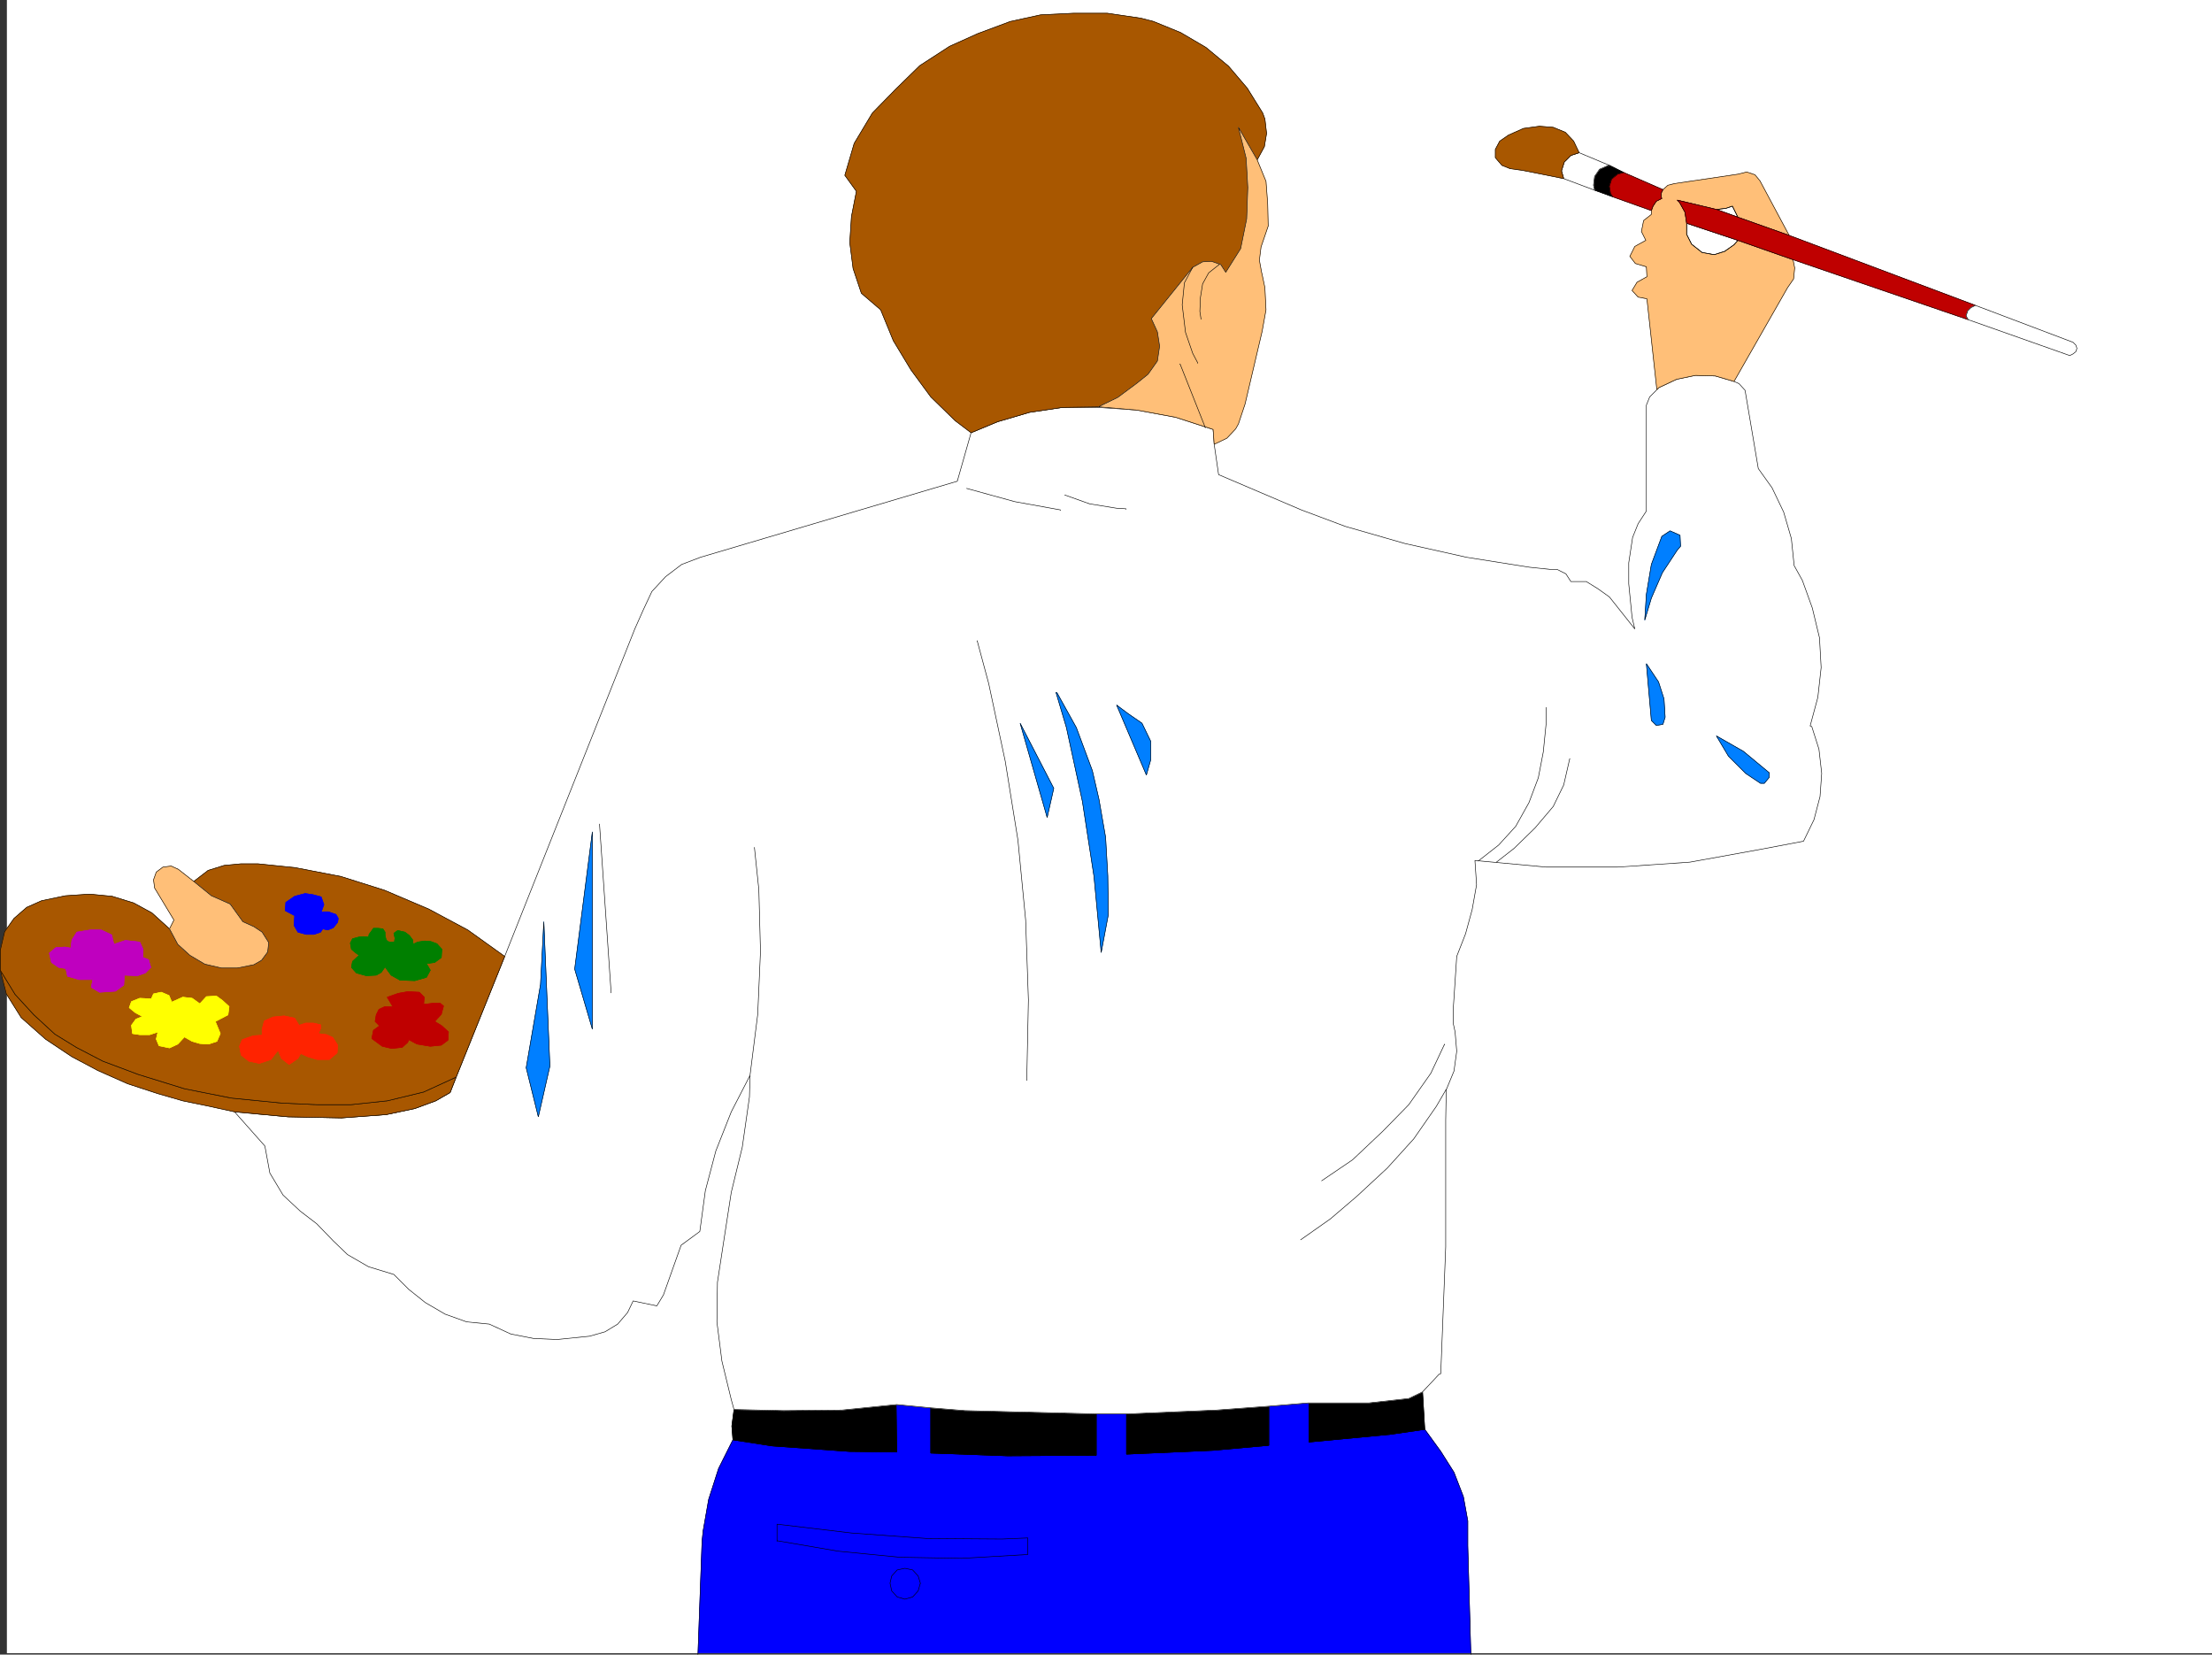
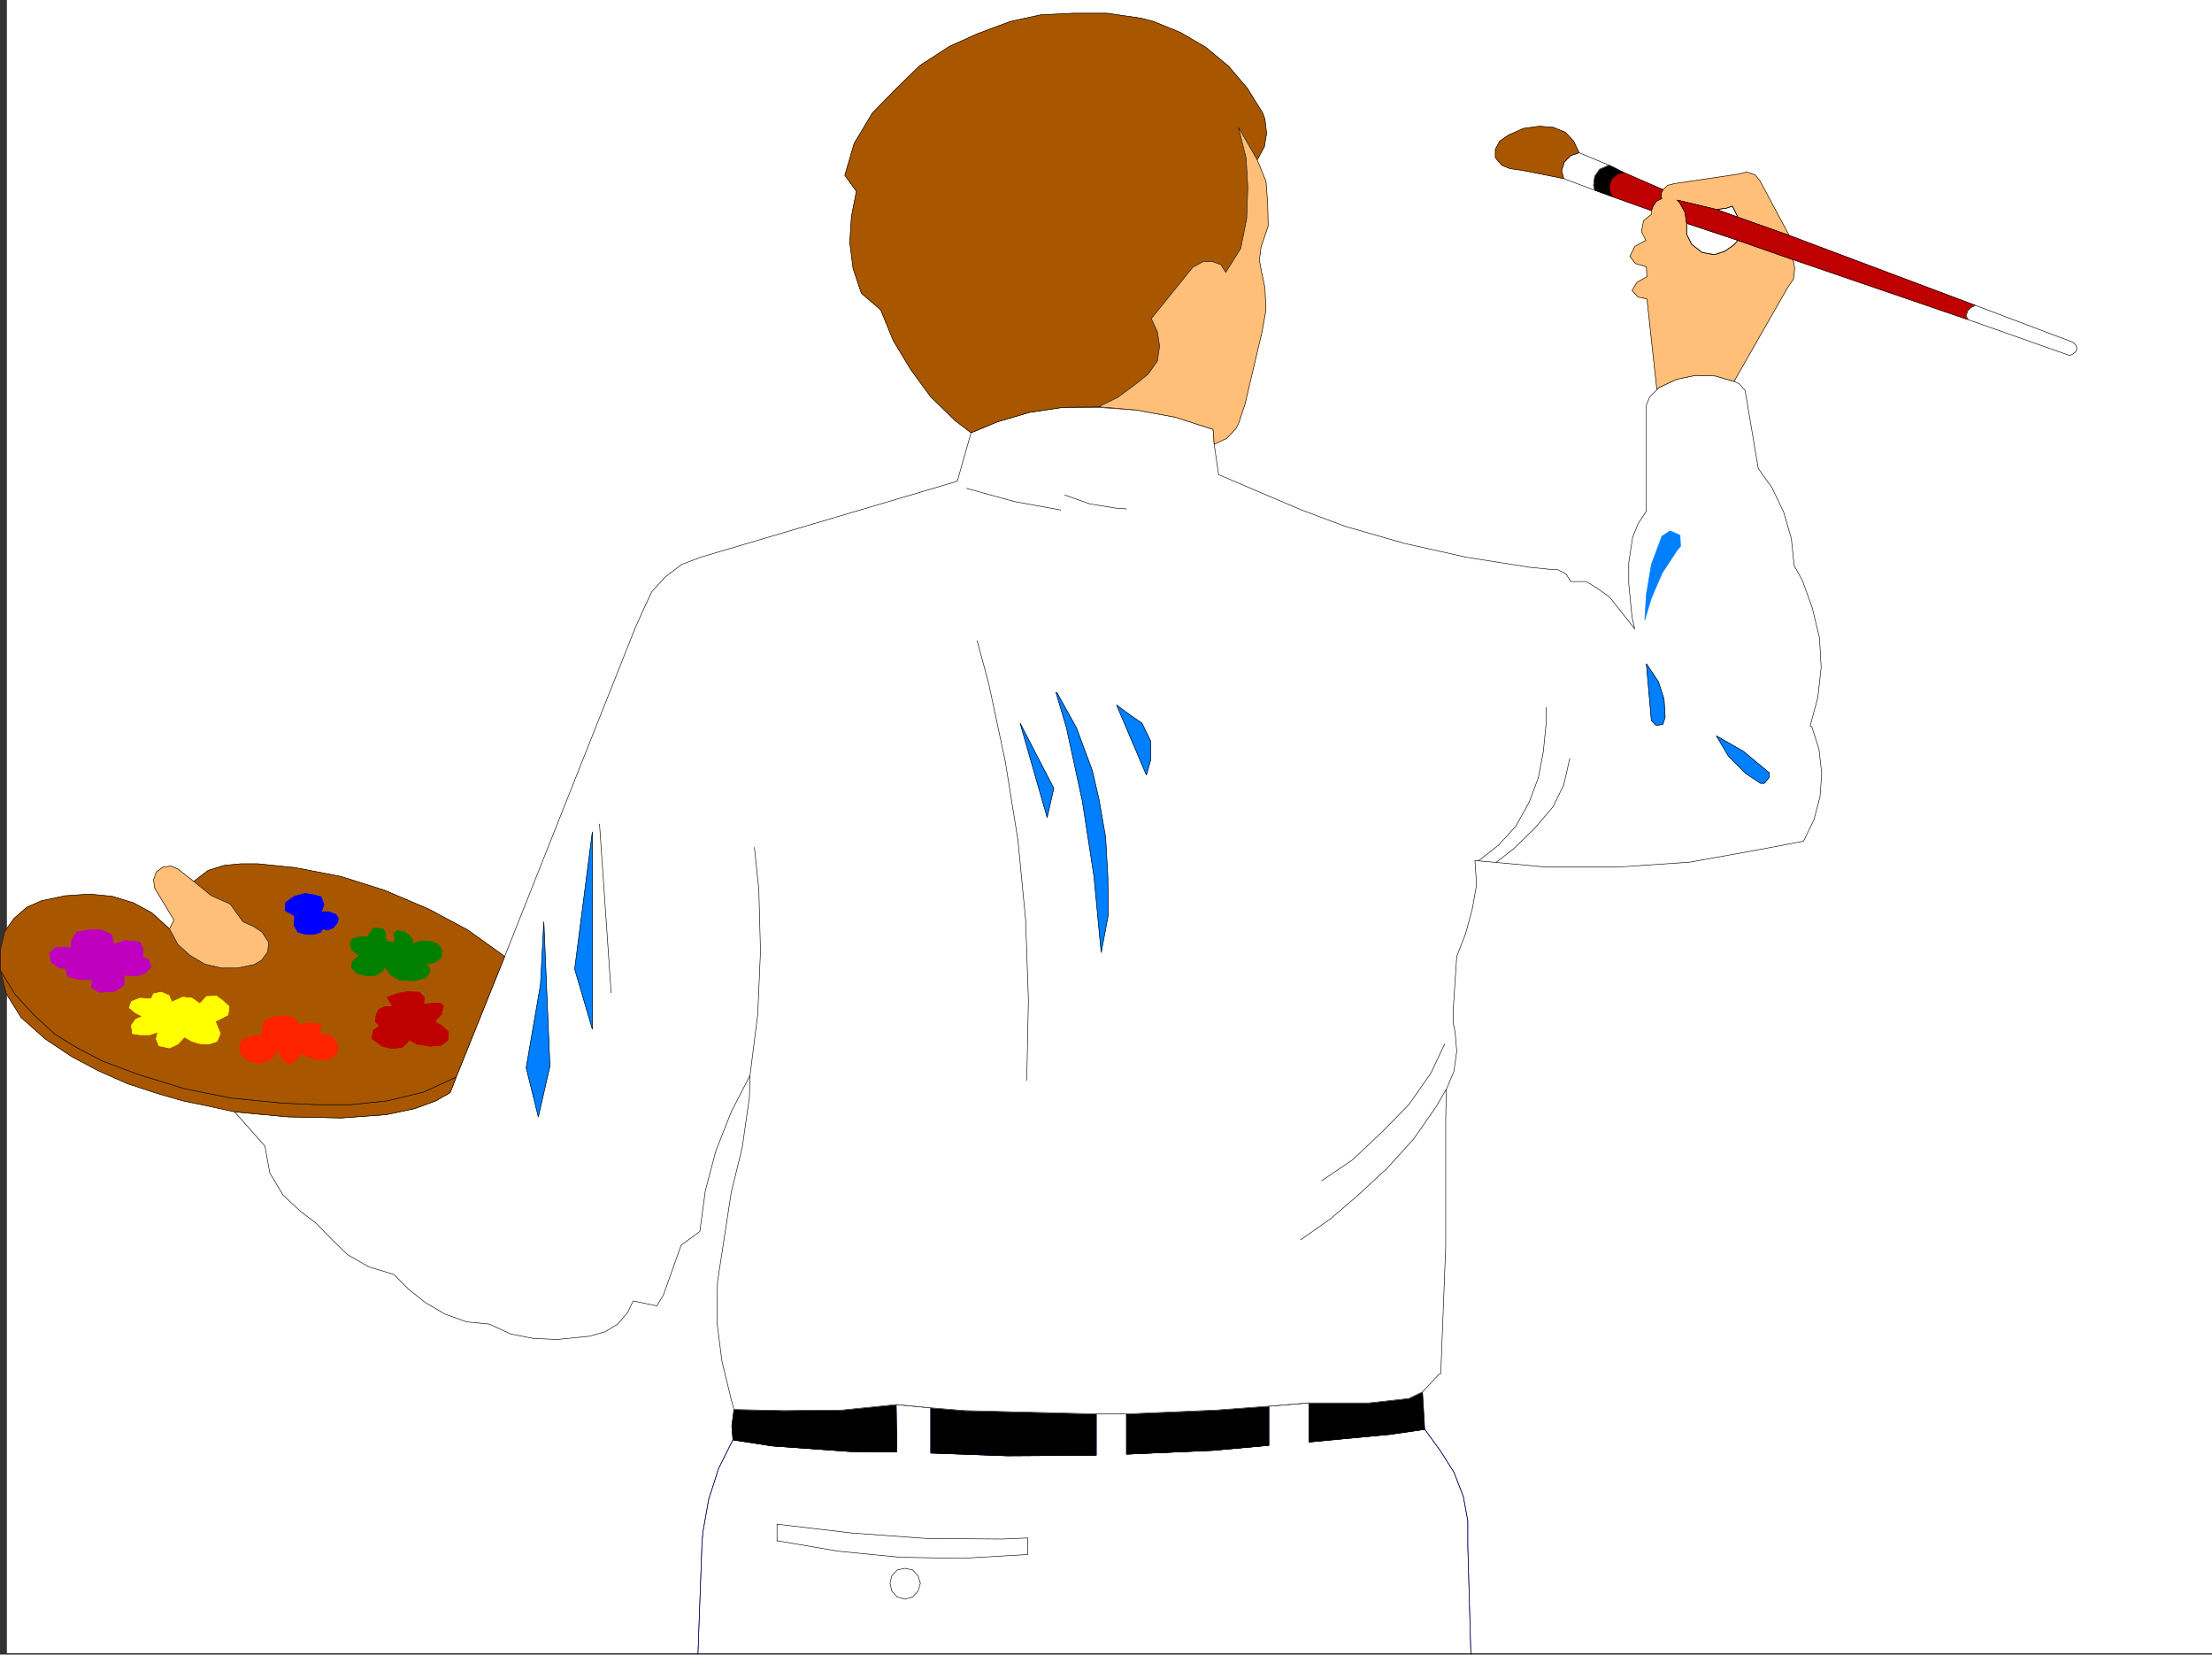
<svg xmlns="http://www.w3.org/2000/svg" width="3006.379" height="2248.25">
  <rect width="100%" height="100%" fill="#333333" stroke="none" />
  <defs>
    <clipPath id="a">
      <path d="M0 0h2997v2244.137H0Zm0 0" />
    </clipPath>
    <clipPath id="b">
      <path d="M938 1904h1053v340.137H938Zm0 0" />
    </clipPath>
    <clipPath id="c">
      <path d="M938 1903h1053v341.137H938Zm0 0" />
    </clipPath>
    <clipPath id="d">
      <path d="M938 1903h1053v343.09H938Zm0 0" />
    </clipPath>
  </defs>
  <path fill="#fff" d="M9.364 2246.297h2997.015V0H9.364Zm0 0" />
  <g clip-path="url(#a)" transform="translate(9.364 2.16)">
    <path fill="#fff" fill-rule="evenodd" stroke="#fff" stroke-linecap="square" stroke-linejoin="bevel" stroke-miterlimit="10" stroke-width=".743" d="M.742 2244.137h2995.531V-2.16H.743Zm0 0" />
  </g>
  <g clip-path="url(#b)" transform="translate(9.364 2.16)">
-     <path fill="#00f" fill-rule="evenodd" d="M1769.746 1904.082v53.176l110.887-10.477 46.449-6.765 21.738 29.988 17.989 28.465 12.707 32.922 6.02 32.96v33.708l4.5 158.824H938.831l5.98-164.809 1.485-14.23 7.508-42.7 13.488-41.953 19.473-38.945 53.215 8.25 104.867 7.508 64.437.742-.742-64.434 47.191 4.497v61.425l104.164 3.754 120.625-.742v-56.187h41.211v54.66l118.395-5.238 74.914-6.727v-53.176zm0 0" />
-   </g>
+     </g>
  <g clip-path="url(#c)" transform="translate(9.364 2.16)">
    <path fill="none" stroke="#00f" stroke-linecap="square" stroke-linejoin="bevel" stroke-miterlimit="10" stroke-width=".743" d="M1769.746 1904.082v53.176l110.887-10.477 46.449-6.765 21.738 29.988 17.989 28.465 12.707 32.922 6.02 32.96v33.708l4.5 158.824H938.831l5.98-164.809 1.485-14.23 7.508-42.7 13.488-41.953 19.473-38.945 53.214 8.25 104.868 7.508 64.437.742-.742-64.433 47.191 4.496v61.425l104.164 3.754 120.625-.742v-56.187h41.211v54.66l118.395-5.239 74.914-6.726v-53.176zm0 0" />
  </g>
  <g clip-path="url(#d)" transform="translate(9.364 2.16)">
    <path fill="none" stroke="#000" stroke-linecap="square" stroke-linejoin="bevel" stroke-miterlimit="10" stroke-width=".743" d="M1769.746 1904.082v53.176l110.887-10.477 46.449-6.765 21.738 29.988 17.989 28.465 12.707 32.922 6.02 32.96v33.708l4.5 158.824H938.831l5.98-164.809 1.485-14.23 7.508-42.7 13.488-41.953 19.473-38.945 53.214 8.25 104.868 7.508 64.437.742-.742-64.433 47.191 4.496v61.425l104.164 3.754 120.625-.742v-56.187h41.211v54.66l118.395-5.239 74.914-6.726v-53.176zm0 0" />
  </g>
  <path fill="none" stroke="#000" stroke-linecap="square" stroke-linejoin="bevel" stroke-miterlimit="10" stroke-width=".743" d="m1250.868 2151.164-2.973-9.734-7.508-8.25-10.477-2.23-10.519 2.23-7.469 8.25-2.265 9.734 2.265 10.48 7.469 8.25 10.52 3.012 10.476-3.011 7.508-8.25 2.973-10.48v.741m-194.798-58.414 83.165 14.235 83.91 8.25 83.91 1.484 89.93-5.238v-22.485l-35.23 1.485-101.895-.742-102.637-7.47-101.152-12v23.223" />
  <path fill-rule="evenodd" stroke="#000" stroke-linecap="square" stroke-linejoin="bevel" stroke-miterlimit="10" stroke-width=".743" d="m997.618 1915.234 67.445 1.489 79.414-.746 73.43-7.504.742 64.433-64.438-.742-104.867-7.508-53.215-8.25-1.484-18.726zm0 0" />
  <path fill="none" stroke="#000" stroke-linecap="square" stroke-linejoin="bevel" stroke-miterlimit="10" stroke-width=".743" d="m997.618 1915.234 67.445 1.489 79.414-.746 73.43-7.504.742 64.433-64.438-.742-104.867-7.508-53.215-8.25-1.484-18.726zm0 0" />
  <path fill-rule="evenodd" stroke="#000" stroke-linecap="square" stroke-linejoin="bevel" stroke-miterlimit="10" stroke-width=".743" d="m1489.887 1921.219-178.336-4.496-46.453-3.754v61.425l104.164 3.754 120.625-.742zm0 0" />
-   <path fill="none" stroke="#000" stroke-linecap="square" stroke-linejoin="bevel" stroke-miterlimit="10" stroke-width=".743" d="m1489.887 1921.219-178.336-4.496-46.453-3.754v61.425l104.164 3.754 120.625-.742zm0 0" />
  <path fill-rule="evenodd" stroke="#000" stroke-linecap="square" stroke-linejoin="bevel" stroke-miterlimit="10" stroke-width=".743" d="m1531.098 1921.219 122.89-5.242 70.419-5.239v53.176l-74.915 6.727-118.394 5.238zm0 0" />
  <path fill="none" stroke="#000" stroke-linecap="square" stroke-linejoin="bevel" stroke-miterlimit="10" stroke-width=".743" d="m1531.098 1921.219 122.89-5.242 70.419-5.239v53.176l-74.915 6.727-118.394 5.238zm0 0" />
  <path fill-rule="evenodd" stroke="#000" stroke-linecap="square" stroke-linejoin="bevel" stroke-miterlimit="10" stroke-width=".743" d="M1779.11 1906.242h81.68l53.917-5.98 18.727-8.996 3.012 50.91-46.45 6.765-110.886 10.477zm0 0" />
-   <path fill="none" stroke="#000" stroke-linecap="square" stroke-linejoin="bevel" stroke-miterlimit="10" stroke-width=".743" d="M1779.11 1906.242h81.68l53.917-5.98 18.727-8.996 3.012 50.91-46.45 6.765-110.886 10.477zm0 0" />
  <path fill="#fff" fill-rule="evenodd" stroke="#fff" stroke-linecap="square" stroke-linejoin="bevel" stroke-miterlimit="10" stroke-width=".743" d="m1444.176 553.54-44.965 6.726-43.437 12.746-35.973 14.972-18.73 65.887L951.907 757.25l-25.454 9.734-21.738 16.5-18.73 20.215-11.223 23.969-12 26.941-176.812 444.918-65.961 164.024-8.211 21-19.512 11.219-28.465 10.48-38.941 8.25-60.684 4.496-72.687-1.484-72.688-6.766 41.211 46.45 6.766 36.714 17.945 29.953 23.227 21.7 22.48 17.242 22.484 23.226 19.473 18.73 28.504 16.462 34.445 10.476 20.215 20.254 22.485 17.95 26.976 15.753 29.246 10.48 30.695 3.012 29.247 13.45 30.695 6.023 32.219 1.484 44.218-4.496 20.961-5.984 17.243-10.477 13.488-15.757 7.508-15.72 32.218 6.727 8.993-14.976 23.968-67.41 25.453-18.727 7.508-55.406 14.235-53.957 20.996-53.176 25.453-49.422-.742 29.207-9.739 68.153-14.972 61.425-10.52 68.153-8.25 53.957-.742 53.918 6.766 53.175 12.746 52.434 3.715 13.488 67.445 1.489 79.414-.746 74.172-7.504 46.449 4.496 46.453 3.754 178.336 4.496h41.211l122.89-5.242 70.419-5.239 53.957-4.496h82.425l53.918-5.98 18.727-8.996 22.484-23.965 2.266-.746 6.727-172.274v-172.273l.742-41.211 10.52-25.457 3.714-26.977-2.23-26.199-2.266-10.516v-23.968l4.496-68.153 12.004-30.691 8.992-32.965 5.98-33.703-2.226-32.961 96.656 8.992h97.399l98.14-6.723L2392 1154.23l59.2-11.218 14.23-29.25 8.211-31.434 2.27-31.476-3.754-32.961-9.739-30.696-2.226-.742 10.476-38.941 4.496-40.469-2.265-40.43-9.738-40.468-13.489-37.418-11.222-20.254-3.754-36.676-10.477-35.973-15.758-32.96-18.73-26.2-17.984-106.351-8.211-8.993-6.766-3.011-25.453-7.47-26.98-.78-25.493 5.28-23.969 11.22-2.226 2.23-10.52 10.516-4.496 11.222V694.34l-11.222 17.242-7.508 18.688-5.239 34.488v28.465l4.497 45.668 3.753 15.718-34.484-43.441-15.719-11.223-15.718-9.734h-20.997l-6.726-10.48-12.004-6.02h-8.992l-28.465-2.973-85.434-13.488-83.906-18.73-80.898-23.223-59.942-22.445-112.414-47.938-5.98-41.21-1.485-20.216-50.988-16.5-52.433-9.734-53.958-3.715zm0 0" />
  <path fill="none" stroke="#000" stroke-linecap="square" stroke-linejoin="bevel" stroke-miterlimit="10" stroke-width=".743" d="m1444.176 553.54-44.965 6.726-43.437 12.746-35.973 14.972-18.73 65.887L951.907 757.25l-25.454 9.734-21.738 16.5-18.73 20.215-11.223 23.969-12 26.941-176.812 444.918-65.961 164.024-8.211 21-19.512 11.219-28.465 10.48-38.941 8.25-60.684 4.496-72.687-1.484-72.688-6.766 41.211 46.45 6.766 36.714 17.945 29.953 23.227 21.7 22.48 17.242 22.484 23.226 19.473 18.73 28.504 16.462 34.445 10.476 20.215 20.254 22.485 17.95 26.976 15.753 29.246 10.48 30.695 3.012 29.247 13.45 30.695 6.023 32.219 1.484 44.218-4.496 20.961-5.984 17.243-10.477 13.488-15.757 7.508-15.72 32.218 6.727 8.993-14.976 23.968-67.41 25.453-18.727 7.508-55.406 14.235-53.957 20.996-53.176 25.453-49.422-.742 29.207-9.739 68.153-14.972 61.425-10.52 68.153-8.25 53.957-.742 53.918 6.766 53.175 12.746 52.434 3.715 13.488 67.445 1.489 79.414-.746 74.172-7.504 46.449 4.496 46.453 3.754 178.336 4.496h41.211l122.89-5.242 70.419-5.239 53.957-4.496h82.425l53.918-5.98 18.727-8.996 22.484-23.965 2.266-.746 6.727-172.274v-172.273l.742-41.211 10.52-25.457 3.714-26.977-2.23-26.199-2.266-10.516v-23.968l4.496-68.153 12.004-30.691 8.992-32.965 5.98-33.703-2.226-32.961 96.656 8.992h97.399l98.14-6.723L2392 1154.23l59.2-11.218 14.23-29.25 8.211-31.434 2.27-31.476-3.754-32.961-9.739-30.696-2.226-.742 10.476-38.941 4.496-40.469-2.265-40.43-9.738-40.468-13.489-37.418-11.222-20.254-3.754-36.676-10.477-35.973-15.758-32.96-18.73-26.2-17.984-106.351-8.211-8.993-6.766-3.011-25.453-7.47-26.98-.78-25.493 5.28-23.969 11.22-2.226 2.23-10.52 10.516-4.496 11.222V694.34l-11.222 17.242-7.508 18.688-5.239 34.488v28.465l4.497 45.668 3.753 15.718-34.484-43.441-15.719-11.223-15.718-9.734h-20.997l-6.726-10.48-12.004-6.02h-8.992l-28.465-2.973-85.434-13.488-83.906-18.73-80.898-23.223-59.942-22.445-112.414-47.938-5.98-41.21-1.485-20.216-50.988-16.5-52.433-9.734-53.958-3.715zm0 0" />
  <path fill="#007fff" fill-rule="evenodd" stroke="#007fff" stroke-linecap="square" stroke-linejoin="bevel" stroke-miterlimit="10" stroke-width=".743" d="m739.125 1252.336-4.496 85.39-19.472 113.118 16.5 66.668 15.718-68.934zm0 0" />
  <path fill="none" stroke="#000" stroke-linecap="square" stroke-linejoin="bevel" stroke-miterlimit="10" stroke-width=".743" d="m739.125 1252.336-4.496 85.39-19.472 113.118 16.5 66.668 15.718-68.934zm0 0" />
  <path fill="#007fff" fill-rule="evenodd" stroke="#007fff" stroke-linecap="square" stroke-linejoin="bevel" stroke-miterlimit="10" stroke-width=".743" d="M805.086 1130.266v268.144l-24.008-81.64zm0 0" />
  <path fill="none" stroke="#000" stroke-linecap="square" stroke-linejoin="bevel" stroke-miterlimit="10" stroke-width=".743" d="M805.086 1130.266v268.144l-24.008-81.64zm9.739-10.481 15.718 228.422v.781m188.813 112.336 10.48-83.129 3.75-85.394-2.226-83.906-6.024-57.672v.742m370.16 316.082 2.23-109.32-3.753-108.622-10.48-108.62-17.243-107.094-22.48-105.61-15.719-58.414v.742" />
  <path fill="#007fff" fill-rule="evenodd" stroke="#007fff" stroke-linecap="square" stroke-linejoin="bevel" stroke-miterlimit="10" stroke-width=".743" d="m1386.504 982.7 36.715 128.093 8.992-39.687zm0 0" />
  <path fill="none" stroke="#000" stroke-linecap="square" stroke-linejoin="bevel" stroke-miterlimit="10" stroke-width=".743" d="m1386.504 982.7 36.715 128.093 8.992-39.687zm0 0" />
  <path fill="#007fff" fill-rule="evenodd" stroke="#007fff" stroke-linecap="square" stroke-linejoin="bevel" stroke-miterlimit="10" stroke-width=".743" d="m1435.184 940.746 1.523.781 26.2 47.157 21.738 58.453 8.992 38.945 8.996 51.648 3.008 52.434.746 52.434-9.738 51.691-9.774-103.344-15.718-101.894-21.739-100.367zm0 0" />
  <path fill="none" stroke="#000" stroke-linecap="square" stroke-linejoin="bevel" stroke-miterlimit="10" stroke-width=".743" d="m1435.184 940.746 1.523.781 26.2 47.157 21.738 58.453 8.992 38.945 8.996 51.648 3.008 52.434.746 52.434-9.738 51.691-9.774-103.344-15.718-101.894-21.739-100.367zm0 0" />
  <path fill="#007fff" fill-rule="evenodd" stroke="#007fff" stroke-linecap="square" stroke-linejoin="bevel" stroke-miterlimit="10" stroke-width=".743" d="m1517.606 957.988 14.976 11.223 19.512 13.488 11.965 24.711v24.711l-5.984 21zm0 0" />
  <path fill="none" stroke="#000" stroke-linecap="square" stroke-linejoin="bevel" stroke-miterlimit="10" stroke-width=".743" d="m1517.606 957.988 14.976 11.223 19.512 13.488 11.965 24.711v24.711l-5.984 21zm-203.789-294.343 65.18 17.945 62.21 11.262v.742m5.981-20.996 33.703 12.004 36.715 5.984 12.746.742v.742m237.496 992.477 40.469-28.465 35.972-30.734 41.211-38.2 35.97-39.687 30.694-44.184 13.489-23.226v.746m-169.301 123.593 41.953-28.464 41.211-38.945 35.191-35.97 29.989-42.699 18.73-39.687v.746m45.707-249.421 27.723-21.7 23.226-25.492 17.985-32.18 12.707-33.703 6.765-35.23 3.754-37.457V961v.742m-67.449 209.734 23.969-18.73 28.465-27.723 24.75-29.207 14.234-29.207 8.25-35.972v.742" />
  <path fill="#007fff" fill-rule="evenodd" stroke="#007fff" stroke-linecap="square" stroke-linejoin="bevel" stroke-miterlimit="10" stroke-width=".743" d="m2332.801 999.945 36.715 20.957 35.23 29.207v5.98l-6.765 8.25h-5.239l-20.214-13.487-23.262-23.227zm0 0" />
  <path fill="none" stroke="#000" stroke-linecap="square" stroke-linejoin="bevel" stroke-miterlimit="10" stroke-width=".743" d="m2332.801 999.945 36.715 20.957 35.23 29.207v5.98l-6.765 8.25h-5.239l-20.214-13.487-23.262-23.227zm0 0" />
  <path fill="#007fff" fill-rule="evenodd" stroke="#007fff" stroke-linecap="square" stroke-linejoin="bevel" stroke-miterlimit="10" stroke-width=".743" d="m2244.399 978.945 6.722 6.766 8.997-1.523 3.007-9.739-1.523-24.71-7.469-23.223-16.5-24.715zm0 0" />
  <path fill="none" stroke="#000" stroke-linecap="square" stroke-linejoin="bevel" stroke-miterlimit="10" stroke-width=".743" d="m2244.399 978.945 6.722 6.766 8.997-1.523 3.007-9.739-1.523-24.71-7.469-23.223-16.5-24.715zm0 0" />
  <path fill="#007fff" fill-rule="evenodd" stroke="#007fff" stroke-linecap="square" stroke-linejoin="bevel" stroke-miterlimit="10" stroke-width=".743" d="m2258.63 728.785 11.222-7.469 13.488 5.985.742 14.972-4.496 5.243-20.214 30.691-14.973 34.488-8.992 29.95 2.226-35.192 6.766-40.469zm0 0" />
-   <path fill="none" stroke="#000" stroke-linecap="square" stroke-linejoin="bevel" stroke-miterlimit="10" stroke-width=".743" d="m2258.63 728.785 11.222-7.469 13.488 5.985.742 14.972-4.496 5.243-20.214 30.691-14.973 34.488-8.992 29.95 2.226-35.192 6.766-40.469zm0 0" />
  <path fill="#a85700" fill-rule="evenodd" stroke="#a85700" stroke-linecap="square" stroke-linejoin="bevel" stroke-miterlimit="10" stroke-width=".743" d="m318.801 1510.746 72.688 6.766 72.687 1.484 60.684-4.496 38.941-8.25 28.465-10.48 19.512-11.22 8.21-21-44.183 20.255-49.46 11.965-49.462 5.242h-45.707l-48.68-2.23-68.191-6.766-63.695-12.707-62.91-19.473-47.977-17.984-35.973-18.73-29.207-17.985-28.465-26.196-25.492-27.722-20.215-32.961 8.25 32.219 20.215 32.218 32.961 29.207 35.973 23.97 35.226 18.726 40.47 17.949 41.21 13.488 33.707 9.734 32.961 6.766zm0 0" />
  <path fill="none" stroke="#000" stroke-linecap="square" stroke-linejoin="bevel" stroke-miterlimit="10" stroke-width=".743" d="m318.801 1510.746 72.688 6.766 72.687 1.484 60.684-4.496 38.941-8.25 28.465-10.48 19.512-11.22 8.21-21-44.183 20.255-49.46 11.965-49.462 5.242h-45.707l-48.68-2.23-68.191-6.766-63.695-12.707-62.91-19.473-47.977-17.984-35.973-18.73-29.207-17.985-28.465-26.196-25.492-27.722-20.215-32.961 8.25 32.219 20.215 32.218 32.961 29.207 35.973 23.97 35.226 18.726 40.47 17.949 41.21 13.488 33.707 9.734 32.961 6.766zm0 0" />
  <path fill="#a85700" fill-rule="evenodd" stroke="#a85700" stroke-linecap="square" stroke-linejoin="bevel" stroke-miterlimit="10" stroke-width=".743" d="m330.063 1252.336-17.242-23.969-25.496-11.222-23.97-19.473 19.473-14.977 21.739-6.761 23.226-2.23h22.485l50.945 5.237 62.168 12.004 59.2 18.692 59.94 25.492 53.215 28.465 50.204 35.933-65.961 164.024-44.184 20.254-49.46 11.964-49.462 5.243h-45.707l-48.68-2.23-68.191-6.766-63.695-12.707-62.91-19.473-47.977-17.984-35.973-18.73-29.207-17.985-28.465-26.196-25.492-27.722-20.215-32.961v-26.942l5.98-25.492 12.747-17.988 17.246-14.973 20.215-8.992 32.215-6.727 32.965-2.23 30.73 2.973 29.207 8.992 24.75 13.492 23.969 21.7 11.223 20.995 16.5 14.977 20.214 11.965 22.485 5.277h21.738l22.48-4.496 10.481-6.023 8.25-11.22 1.484-12.745-8.992-14.235-11.222-7.468zm0 0" />
  <path fill="none" stroke="#000" stroke-linecap="square" stroke-linejoin="bevel" stroke-miterlimit="10" stroke-width=".743" d="m330.063 1252.336-17.242-23.969-25.496-11.222-23.97-19.473 19.473-14.977 21.739-6.761 23.226-2.23h22.485l50.945 5.237 62.168 12.004 59.2 18.692 59.94 25.492 53.215 28.465 50.204 35.933-65.961 164.024-44.184 20.254-49.46 11.964-49.462 5.243h-45.707l-48.68-2.23-68.191-6.766-63.695-12.707-62.91-19.473-47.977-17.984-35.973-18.73-29.207-17.985-28.465-26.196-25.492-27.722-20.215-32.961v-26.942l5.98-25.492 12.747-17.988 17.246-14.973 20.215-8.992 32.215-6.727 32.965-2.23 30.73 2.973 29.207 8.992 24.75 13.492 23.969 21.7 11.223 20.995 16.5 14.977 20.214 11.965 22.485 5.277h21.738l22.48-4.496 10.481-6.023 8.25-11.22 1.484-12.745-8.992-14.235-11.222-7.468zm0 0" />
  <path fill="#ffbf78" fill-rule="evenodd" stroke="#ffbf78" stroke-linecap="square" stroke-linejoin="bevel" stroke-miterlimit="10" stroke-width=".743" d="m312.82 1228.367-25.495-11.223-23.97-19.472-20.956-16.461-9.774-4.496-11.222 1.484-8.992 6.727-3.754 10.52 1.523 11.218 26.2 43.441-5.985 11.965 11.223 20.996 16.5 14.977 20.214 11.965 22.485 5.277h21.738l22.48-4.496 10.481-6.023 8.25-11.22 1.484-12.745-8.992-14.235-11.222-7.468-14.973-6.762zm0 0" />
  <path fill="none" stroke="#000" stroke-linecap="square" stroke-linejoin="bevel" stroke-miterlimit="10" stroke-width=".743" d="m312.82 1228.367-25.495-11.223-23.97-19.472-20.956-16.461-9.774-4.496-11.222 1.484-8.992 6.727-3.754 10.52 1.523 11.218 26.2 43.441-5.985 11.965 11.223 20.996 16.5 14.977 20.214 11.965 22.485 5.277h21.738l22.48-4.496 10.481-6.023 8.25-11.22 1.484-12.745-8.992-14.235-11.222-7.468-14.973-6.762zm0 0" />
  <path fill="#bf00bf" fill-rule="evenodd" stroke="#bf00bf" stroke-linecap="square" stroke-linejoin="bevel" stroke-miterlimit="10" stroke-width=".743" d="m89.52 1316.027-9.738-1.523-9.735-6.727-2.972-12.746 8.953-7.469 12.746-.742 7.508 1.485 1.488-11.22 6.762-10.519 17.988-2.972h14.973l14.234 6.726 3.012 12.746 15.718-5.238 19.47 2.227 4.495 9.738v11.258l7.508 2.972 2.973 10.48-7.47 7.509-10.476 3.754-17.988-.747-.781 13.454-11.223 8.25-21.738 1.484-11.223-6.727 2.23-10.476h-18.73l-15.718-4.496zm0 0" />
  <path fill="none" stroke="#bf00bf" stroke-linecap="square" stroke-linejoin="bevel" stroke-miterlimit="10" stroke-width=".743" d="m89.52 1316.027-9.738-1.523-9.735-6.727-2.972-12.746 8.953-7.469 12.746-.742 7.508 1.485 1.488-11.22 6.762-10.519 17.988-2.972h14.973l14.234 6.726 3.012 12.746 15.718-5.238 19.47 2.227 4.495 9.738v11.258l7.508 2.972 2.973 10.48-7.47 7.509-10.476 3.754-17.988-.747-.781 13.454-11.223 8.25-21.738 1.484-11.223-6.727 2.23-10.476h-18.73l-15.718-4.496zm0 0" />
  <path fill="#ff0" fill-rule="evenodd" stroke="#ff0" stroke-linecap="square" stroke-linejoin="bevel" stroke-miterlimit="10" stroke-width=".743" d="m271.606 1363.965 8.996-9.734 13.488-.786 8.25 6.024 8.953 8.21-1.484 11.262-17.242 8.993 6.761 16.46-4.496 10.477-11.261 3.754-11.965-.742-10.477-3.012-10.52-5.98-8.991 9.734-11.223 5.242-14.23-2.973-3.754-8.992 2.265-9.738-11.258 3.715h-13.492l-9.734-1.484-1.485-11.223 5.98-8.25 8.993-3.754-9.734-5.238-8.25-6.727 3.011-8.25 11.22-4.496 15.757.742 2.973-6.722 10.48-2.27 10.516 4.496 3.754 8.992 14.976-6.722 12.746 1.484zm0 0" />
  <path fill="none" stroke="#ff0" stroke-linecap="square" stroke-linejoin="bevel" stroke-miterlimit="10" stroke-width=".743" d="m271.606 1363.965 8.996-9.734 13.488-.786 8.25 6.024 8.953 8.21-1.484 11.262-17.242 8.993 6.761 16.46-4.496 10.477-11.261 3.754-11.965-.742-10.477-3.012-10.52-5.98-8.991 9.734-11.223 5.242-14.23-2.973-3.754-8.992 2.265-9.738-11.258 3.715h-13.492l-9.734-1.484-1.485-11.223 5.98-8.25 8.993-3.754-9.734-5.238-8.25-6.727 3.011-8.25 11.22-4.496 15.757.742 2.973-6.722 10.48-2.27 10.516 4.496 3.754 8.992 14.976-6.722 12.746 1.484zm0 0" />
  <path fill="#ff2300" fill-rule="evenodd" stroke="#ff2300" stroke-linecap="square" stroke-linejoin="bevel" stroke-miterlimit="10" stroke-width=".743" d="M356.258 1406.66v-8.25l3.012-11.219 11.965-5.28 15.015-1.485 14.23 3.012 5.981 9.734 8.996-3.012h10.477l9.738 2.27v5.238l-2.972 6.727 11.222 1.484 8.25 3.754 6.723 10.48-.742 10.516-10.477 8.953h-16.5l-12.71-3.71-9.735-4.5-3.754 6.726-12.004 8.25-10.477-8.25-4.496-11.223-9.738 12.707-15.758 5.281-14.23-3.011-10.48-8.25-2.227-11.965 3.715-8.992 15.011-5.239zm0 0" />
  <path fill="none" stroke="#ff2300" stroke-linecap="square" stroke-linejoin="bevel" stroke-miterlimit="10" stroke-width=".743" d="M356.258 1406.66v-8.25l3.012-11.219 11.965-5.28 15.015-1.485 14.23 3.012 5.981 9.734 8.996-3.012h10.477l9.738 2.27v5.238l-2.972 6.727 11.222 1.484 8.25 3.754 6.723 10.48-.742 10.516-10.477 8.953h-16.5l-12.71-3.71-9.735-4.5-3.754 6.726-12.004 8.25-10.477-8.25-4.496-11.223-9.738 12.707-15.758 5.281-14.23-3.011-10.48-8.25-2.227-11.965 3.715-8.992 15.011-5.239zm0 0" />
  <path fill="#bf0000" fill-rule="evenodd" stroke="#bf0000" stroke-linecap="square" stroke-linejoin="bevel" stroke-miterlimit="10" stroke-width=".743" d="m590.782 1387.934 8.992-9.739 3.012-11.257-4.497-3.715h-9.738l-12.746 1.484.742-9.734-6.722-6.766-15.758-.742-12.746 2.266-14.977 5.242 7.508 12.707h-10.52l-8.21 3.754-3.754 7.507-1.485 8.993 5.98 5.98-8.25 5.984-2.226 11.262 14.23 10.477 12.708 2.972 14.273-1.488 7.469-6.723 1.484-3.753 11.262 5.98 17.984 3.012 14.977-1.524 8.992-6.726.742-11.223-8.992-8.25zm0 0" />
  <path fill="none" stroke="#bf0000" stroke-linecap="square" stroke-linejoin="bevel" stroke-miterlimit="10" stroke-width=".743" d="m590.782 1387.934 8.992-9.739 3.012-11.257-4.497-3.715h-9.738l-12.746 1.484.742-9.734-6.722-6.766-15.758-.742-12.746 2.266-14.977 5.242 7.508 12.707h-10.52l-8.21 3.754-3.754 7.507-1.485 8.993 5.98 5.98-8.25 5.984-2.226 11.262 14.23 10.477 12.708 2.972 14.273-1.488 7.469-6.723 1.484-3.753 11.262 5.98 17.984 3.012 14.977-1.524 8.992-6.726.742-11.223-8.992-8.25zm0 0" />
  <path fill="#007f00" fill-rule="evenodd" stroke="#007f00" stroke-linecap="square" stroke-linejoin="bevel" stroke-miterlimit="10" stroke-width=".743" d="m488.145 1298.043-8.996 8.25-1.485 8.21 6.727 7.509 13.488 3.754 13.489-.747 6.726-3.753 5.238-7.504 8.25 11.258 12.004 6.726 20.215.742 15.758-4.496 5.238-9.734-5.238-8.996 11.223-1.485 8.992-6.726.742-11.258-6.727-7.469-8.25-3.012-8.25-.742-9.734 1.485-5.98 3.011-.747-5.98-4.496-6.024-6.02-4.496-9.737-2.23-5.239 3.754 1.489 6.726-.747 5.239h-5.98l-3.012-.743-2.226-2.226-1.528-6.024v-4.496l-2.972-4.496-6.762-.742h-5.984l-3.754 5.238-2.227 3.012-.742 3.754-6.766-.746-6.726.746-8.25 2.227-3.008 5.984 1.523 8.25 5.239 4.496zm0 0" />
  <path fill="none" stroke="#007f00" stroke-linecap="square" stroke-linejoin="bevel" stroke-miterlimit="10" stroke-width=".743" d="m488.145 1298.043-8.996 8.25-1.485 8.21 6.727 7.509 13.488 3.754 13.489-.747 6.726-3.753 5.238-7.504 8.25 11.258 12.004 6.726 20.215.742 15.758-4.496 5.238-9.734-5.238-8.996 11.223-1.485 8.992-6.726.742-11.258-6.727-7.469-8.25-3.012-8.25-.742-9.734 1.485-5.98 3.011-.747-5.98-4.496-6.024-6.02-4.496-9.737-2.23-5.239 3.754 1.489 6.726-.747 5.239h-5.98l-3.012-.743-2.226-2.226-1.528-6.024v-4.496l-2.972-4.496-6.762-.742h-5.984l-3.754 5.238-2.227 3.012-.742 3.754-6.766-.746-6.726.746-8.25 2.227-3.008 5.984 1.523 8.25 5.239 4.496zm0 0" />
  <path fill="#00f" fill-rule="evenodd" stroke="#00f" stroke-linecap="square" stroke-linejoin="bevel" stroke-miterlimit="10" stroke-width=".743" d="m399.739 1257.574 5.238 8.992 11.223 3.012h10.515l8.957-3.012 3.008-4.496 6.766 1.524 7.468-3.008 5.98-7.469.786-5.281-3.012-5.238-10.48-3.715h-6.762l-2.973.742 3.715-10.477-3.715-10.52-11.261-2.968-10.477-1.527-14.234 3.754-12.004 8.25-.742 11.222 12.746 6.766zm0 0" />
  <path fill="none" stroke="#00f" stroke-linecap="square" stroke-linejoin="bevel" stroke-miterlimit="10" stroke-width=".743" d="m399.739 1257.574 5.238 8.992 11.223 3.012h10.515l8.957-3.012 3.008-4.496 6.766 1.524 7.468-3.008 5.98-7.469.786-5.281-3.012-5.238-10.48-3.715h-6.762l-2.973.742 3.715-10.477-3.715-10.52-11.261-2.968-10.477-1.527-14.234 3.754-12.004 8.25-.742 11.222 12.746 6.766zm0 0" />
  <path fill="#a85700" fill-rule="evenodd" stroke="#a85700" stroke-linecap="square" stroke-linejoin="bevel" stroke-miterlimit="10" stroke-width=".743" d="m1708.688 217.2 9.738-17.946 2.969-17.984-2.227-19.473-3.011-8.25-20.957-33.707-25.493-29.95-30.734-25.492-34.445-20.214-36.715-14.977-17.246-4.496-45.707-6.727h-45.707l-44.926 2.23-41.211 8.993-44.223 16.5-38.199 17.203-40.469 26.238-32.96 32.18-31.477 32.219-24.711 41.21-12.746 43.442 15.715 21.7-6.723 34.445-2.27 35.23 4.497 35.192 11.261 33.703 26.239 22.48 17.203 41.957 23.968 39.684 26.977 36.715 32.96 32.18 21.743 16.5 35.973-14.973 43.437-12.746 44.965-6.727 48.719-.781 26.2-12.707 26.233-19.473 14.977-12.004 12.746-17.988 3.012-20.211-3.012-19.473-8.25-17.988 56.227-69.637 13.449-7.507 12.004-.743 12.746 4.496 6.726 10.48 20.254-32.179 8.211-40.469 1.524-42.695-2.266-39.687-10.48-41.953zm0 0" />
  <path fill="none" stroke="#000" stroke-linecap="square" stroke-linejoin="bevel" stroke-miterlimit="10" stroke-width=".743" d="m1708.688 217.2 9.738-17.946 2.969-17.984-2.227-19.473-3.011-8.25-20.957-33.707-25.493-29.95-30.734-25.492-34.445-20.214-36.715-14.977-17.246-4.496-45.707-6.727h-45.707l-44.926 2.23-41.211 8.993-44.223 16.5-38.199 17.203-40.469 26.238-32.96 32.18-31.477 32.219-24.711 41.21-12.746 43.442 15.715 21.7-6.723 34.445-2.27 35.23 4.497 35.192 11.261 33.703 26.239 22.48 17.203 41.957 23.968 39.684 26.977 36.715 32.96 32.18 21.743 16.5 35.973-14.973 43.437-12.746 44.965-6.727 48.719-.781 26.2-12.707 26.233-19.473 14.977-12.004 12.746-17.988 3.012-20.211-3.012-19.473-8.25-17.988 56.227-69.637 13.449-7.507 12.004-.743 12.746 4.496 6.726 10.48 20.254-32.179 8.211-40.469 1.524-42.695-2.266-39.687-10.48-41.953zm0 0" />
  <path fill="#ffbf78" fill-rule="evenodd" stroke="#ffbf78" stroke-linecap="square" stroke-linejoin="bevel" stroke-miterlimit="10" stroke-width=".743" d="m1492.895 552.758 26.2-12.707 26.233-19.473 14.977-12.004 12.746-17.988 3.012-20.211-3.012-19.473-8.25-17.988 56.227-69.637 13.449-7.507 12.004-.743 12.746 4.496 6.727 10.48 20.253-32.179 8.211-40.469 1.524-42.695-2.266-39.687-10.48-41.953 25.492 44.18 11.965 29.21 2.27 29.988.741 30.692-9.734 28.465-2.27 17.988 3.012 16.46.742 3.013 3.754 17.984 1.485 29.95-5.239 29.21-23.226 98.883-8.992 26.937-3.754 6.766-11.965 12.707-17.242 8.25-1.485-20.215-50.988-16.5-52.433-9.734zm0 0" />
  <path fill="none" stroke="#000" stroke-linecap="square" stroke-linejoin="bevel" stroke-miterlimit="10" stroke-width=".743" d="m1492.895 552.758 26.2-12.707 26.233-19.473 14.977-12.004 12.746-17.988 3.012-20.211-3.012-19.473-8.25-17.988 56.227-69.637 13.449-7.507 12.004-.743 12.746 4.496 6.727 10.48 20.253-32.179 8.211-40.469 1.524-42.695-2.266-39.687-10.48-41.953 25.492 44.18 11.965 29.21 2.27 29.988.741 30.692-9.734 28.465-2.27 17.988 3.012 16.46.742 3.013 3.754 17.984 1.485 29.95-5.239 29.21-23.226 98.883-8.992 26.937-3.754 6.766-11.965 12.707-17.242 8.25-1.485-20.215-50.988-16.5-52.433-9.734zm0 0" />
-   <path fill="none" stroke="#000" stroke-linecap="square" stroke-linejoin="bevel" stroke-miterlimit="10" stroke-width=".743" d="m1638.23 581.223-34.448-86.883v.746m17.246-131.809-11.262 20.957-3.012 29.954 4.496 37.457 9.778 28.464 6.722 12.746v.743m29.211-134.075-14.234 11.223-8.25 15.016-2.973 18.687-.742 18.73 1.484 9.735v.785" />
  <path fill="#ffbf78" fill-rule="evenodd" stroke="#ffbf78" stroke-linecap="square" stroke-linejoin="bevel" stroke-miterlimit="10" stroke-width=".743" d="m2436.926 352.8 2.27 11.22-1.489 14.976-8.25 12.004-72.687 127.309-25.453-7.47-26.98-.78-25.493 5.28-23.969 11.22-3.007 3.011-13.493-123.593-11.964-2.27-8.25-8.992 6.765-11.223 13.45-7.508-.743-13.449-14.976-4.496-7.504-9.734 6.761-13.492 14.977-8.25-5.984-11.965 2.972-14.973 10.52-8.25v-5.242l2.226-6.02 4.496-6.726 7.508-3.754-.742-1.485v-5.984l2.23-4.496 6.762-5.98 8.992-2.27 86.141-12.746 12.004-2.973 11.219 3.754 6.765 8.211 39.688 74.176-69.676-24.711-7.469-15.016-8.992 3.012-12.75 1.484-53.215-12.707 3.012 2.973 7.508 13.488 2.23 14.977v14.973l6.762 13.492 14.234 11.257 16.461 2.973 14.23-4.496 12.747-8.992 5.242-5.985zm0 0" />
  <path fill="none" stroke="#000" stroke-linecap="square" stroke-linejoin="bevel" stroke-miterlimit="10" stroke-width=".743" d="m2436.926 352.8 2.27 11.22-1.489 14.976-8.25 12.004-72.687 127.309-25.453-7.47-26.98-.78-25.493 5.28-23.969 11.22-3.007 3.011-13.493-123.593-11.964-2.27-8.25-8.992 6.765-11.223 13.45-7.508-.743-13.449-14.976-4.496-7.504-9.734 6.761-13.492 14.977-8.25-5.984-11.965 2.972-14.973 10.52-8.25v-5.242l2.226-6.02 4.496-6.726 7.508-3.754-.742-1.485v-5.984l2.23-4.496 6.762-5.98 8.992-2.27 86.141-12.746 12.004-2.973 11.219 3.754 6.765 8.211 39.688 74.176-69.676-24.711-7.469-15.016-8.992 3.012-12.75 1.484-53.215-12.707 3.012 2.973 7.508 13.488 2.23 14.977v14.973l6.762 13.492 14.234 11.257 16.461 2.973 14.23-4.496 12.747-8.992 5.242-5.985zm0 0" />
  <path fill="none" stroke="#000" stroke-linecap="square" stroke-linejoin="bevel" stroke-miterlimit="10" stroke-width=".743" d="m2362.012 326.563-69.676-23.223v14.973l6.762 13.492 14.234 11.258 16.461 2.972 14.23-4.496 12.747-8.992 5.242-5.984v.742m0-32.176-29.21-10.52 12.75-1.484 8.991-3.012 7.47 15.016v.742" />
  <path fill="#bf0000" fill-rule="evenodd" stroke="#bf0000" stroke-linecap="square" stroke-linejoin="bevel" stroke-miterlimit="10" stroke-width=".743" d="m2332.801 284.61-53.215-12.708 3.012 2.973 7.508 13.488 2.23 14.977 69.676 23.223 74.914 26.238 238.278 81.64-2.973-5.242 2.226-6.762 4.497-4.496 5.984-2.972-253.25-95.13-69.676-24.71zm0 0" />
  <path fill="none" stroke="#000" stroke-linecap="square" stroke-linejoin="bevel" stroke-miterlimit="10" stroke-width=".743" d="m2332.801 284.61-53.215-12.708 3.012 2.973 7.508 13.488 2.23 14.977 69.676 23.223 74.914 26.238 238.278 81.64-2.973-5.242 2.226-6.762 4.497-4.496 5.984-2.972-253.25-95.13-69.676-24.71zm0 0" />
  <path fill="#fff" fill-rule="evenodd" stroke="#fff" stroke-linecap="square" stroke-linejoin="bevel" stroke-miterlimit="10" stroke-width=".743" d="m2675.204 434.441-2.973-5.242 2.226-6.762 4.497-4.496 5.984-2.972 132.625 50.164 3.754 3.754 1.488 4.496-1.488 4.496-3.754 2.973-4.496 2.27zm0 0" />
-   <path fill="none" stroke="#000" stroke-linecap="square" stroke-linejoin="bevel" stroke-miterlimit="10" stroke-width=".743" d="m2675.204 434.441-2.973-5.242 2.226-6.762 4.497-4.496 5.984-2.972 132.625 50.164 3.754 3.754 1.488 4.496-1.488 4.496-3.754 2.973-4.496 2.27zm0 0" />
+   <path fill="none" stroke="#000" stroke-linecap="square" stroke-linejoin="bevel" stroke-miterlimit="10" stroke-width=".743" d="m2675.204 434.441-2.973-5.242 2.226-6.762 4.497-4.496 5.984-2.972 132.625 50.164 3.754 3.754 1.488 4.496-1.488 4.496-3.754 2.973-4.496 2.27z" />
  <path fill-rule="evenodd" stroke="#000" stroke-linecap="square" stroke-linejoin="bevel" stroke-miterlimit="10" stroke-width=".743" d="m2206.942 234.445-19.512-9.738h-1.488l-12.004 5.238-6.723 9.739-1.488 12.003 1.488 6.723 24.711 8.996-2.972-4.496-1.524-9.738 3.012-9.734 8.25-6.766zm0 0" />
  <path fill="none" stroke="#000" stroke-linecap="square" stroke-linejoin="bevel" stroke-miterlimit="10" stroke-width=".743" d="m2206.942 234.445-19.512-9.738h-1.488l-12.004 5.238-6.723 9.739-1.488 12.003 1.488 6.723 24.711 8.996-2.972-4.496-1.524-9.738 3.012-9.734 8.25-6.766zm0 0" />
  <path fill="#bf0000" fill-rule="evenodd" stroke="#bf0000" stroke-linecap="square" stroke-linejoin="bevel" stroke-miterlimit="10" stroke-width=".743" d="m2258.63 269.633-7.509 3.754-4.496 6.726-2.226 6.02-52.473-18.727-2.972-4.496-1.524-9.738 3.012-9.734 8.25-6.766 8.25-2.227 53.176 23.223-2.23 4.496v5.984zm0 0" />
  <path fill="none" stroke="#000" stroke-linecap="square" stroke-linejoin="bevel" stroke-miterlimit="10" stroke-width=".743" d="m2258.63 269.633-7.509 3.754-4.496 6.726-2.226 6.02-52.473-18.727-2.972-4.496-1.524-9.738 3.012-9.734 8.25-6.766 8.25-2.227 53.176 23.223-2.23 4.496v5.984zm0 0" />
  <path fill="#fff" fill-rule="evenodd" stroke="#fff" stroke-linecap="square" stroke-linejoin="bevel" stroke-miterlimit="10" stroke-width=".743" d="m2187.43 224.707-41.21-17.242-11.224 3.754-8.992 8.992-3.754 11.965 3.012 10.52 41.953 15.714-1.488-6.723 1.488-12.003 6.723-9.739 12.004-5.238zm0 0" />
  <path fill="none" stroke="#000" stroke-linecap="square" stroke-linejoin="bevel" stroke-miterlimit="10" stroke-width=".743" d="m2187.43 224.707-41.21-17.242-11.224 3.754-8.992 8.992-3.754 11.965 3.012 10.52 41.953 15.714-1.488-6.723 1.488-12.003 6.723-9.739 12.004-5.238zm0 0" />
  <path fill="#a85700" fill-rule="evenodd" stroke="#a85700" stroke-linecap="square" stroke-linejoin="bevel" stroke-miterlimit="10" stroke-width=".743" d="m2146.22 207.465-7.47-15.719-11.261-11.965-16.461-6.761-18.73-1.489-21.739 2.973-20.215 8.992-12.004 8.25-5.98 11.223v11.261l8.992 10.477 11.223 4.496 16.5 2.23 56.187 11.262-3.012-10.52 3.754-11.964 8.992-8.992zm0 0" />
  <path fill="none" stroke="#000" stroke-linecap="square" stroke-linejoin="bevel" stroke-miterlimit="10" stroke-width=".743" d="m2146.22 207.465-7.47-15.719-11.261-11.965-16.461-6.761-18.73-1.489-21.739 2.973-20.215 8.992-12.004 8.25-5.98 11.223v11.261l8.992 10.477 11.223 4.496 16.5 2.23 56.187 11.262-3.012-10.52 3.754-11.964 8.992-8.992zm0 0" />
</svg>